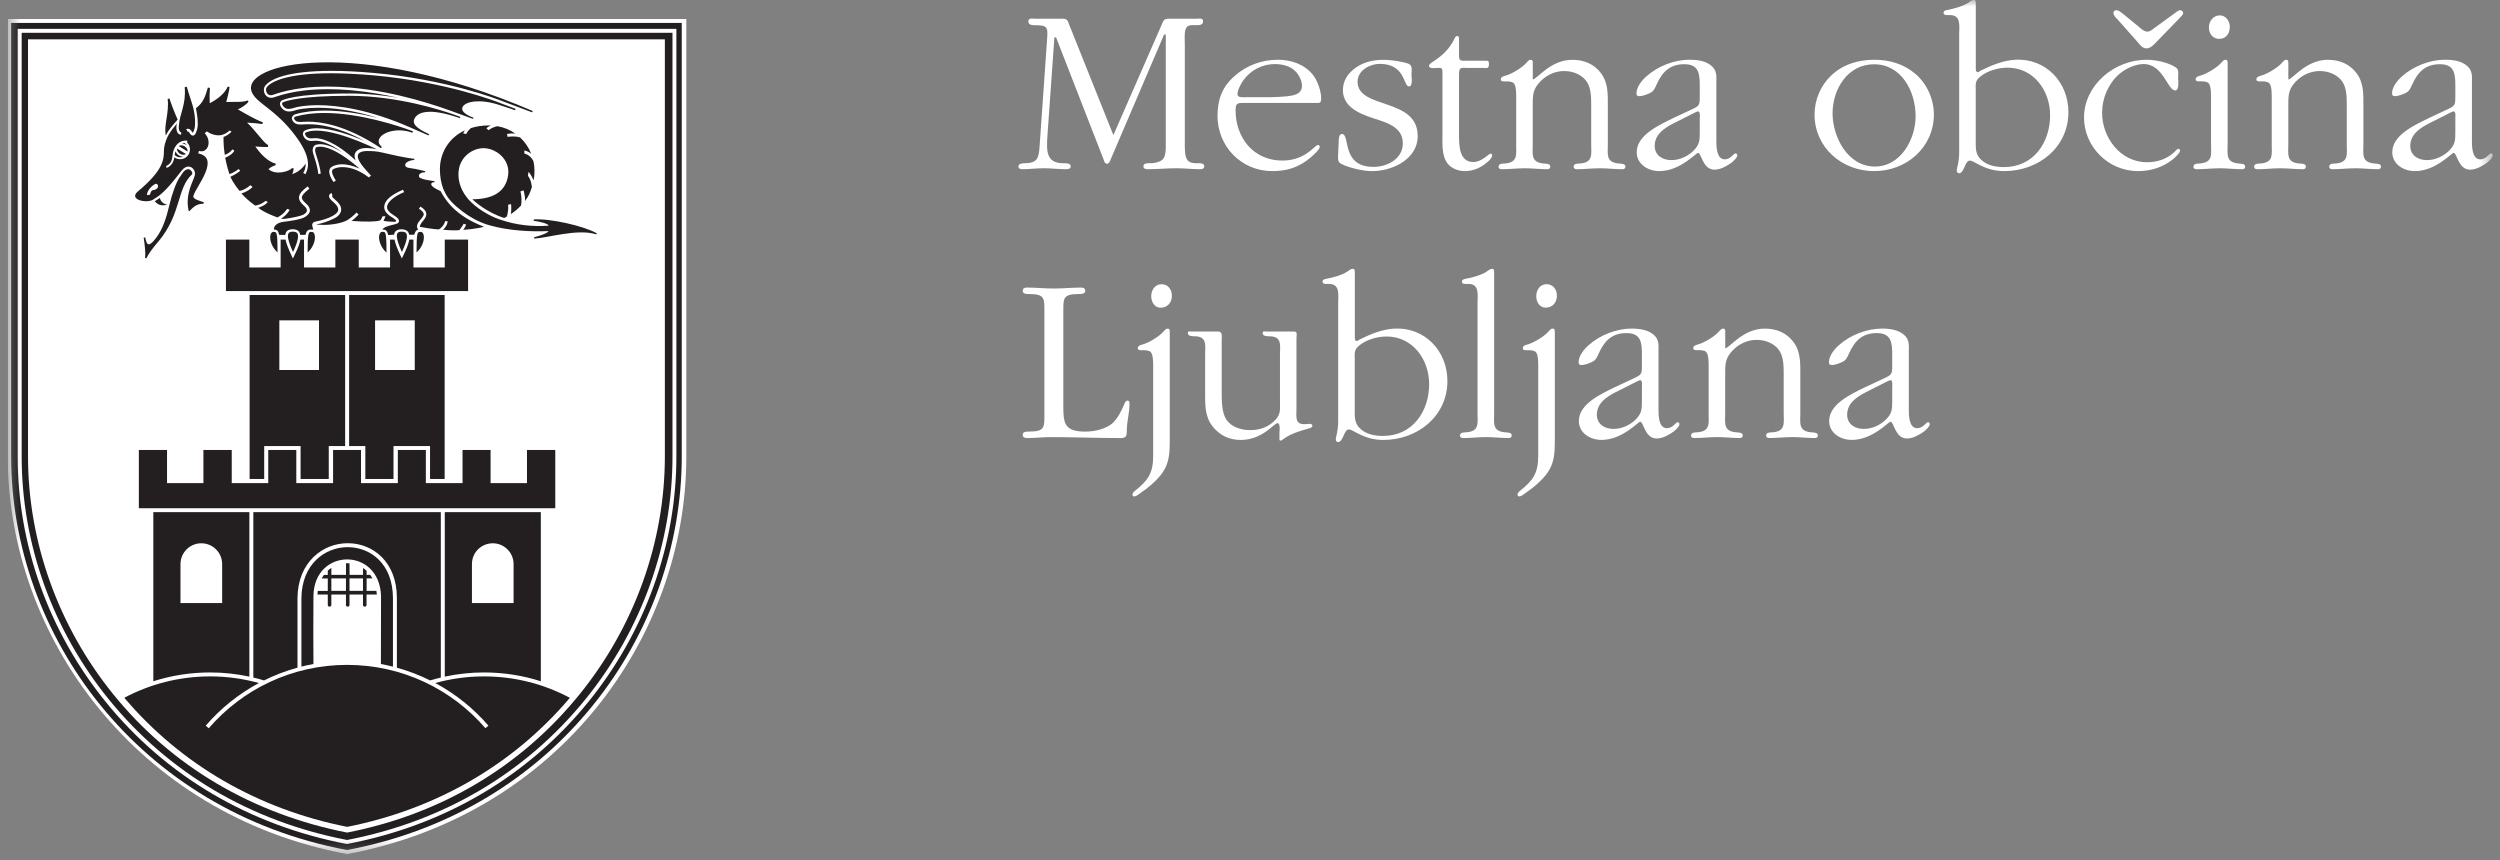
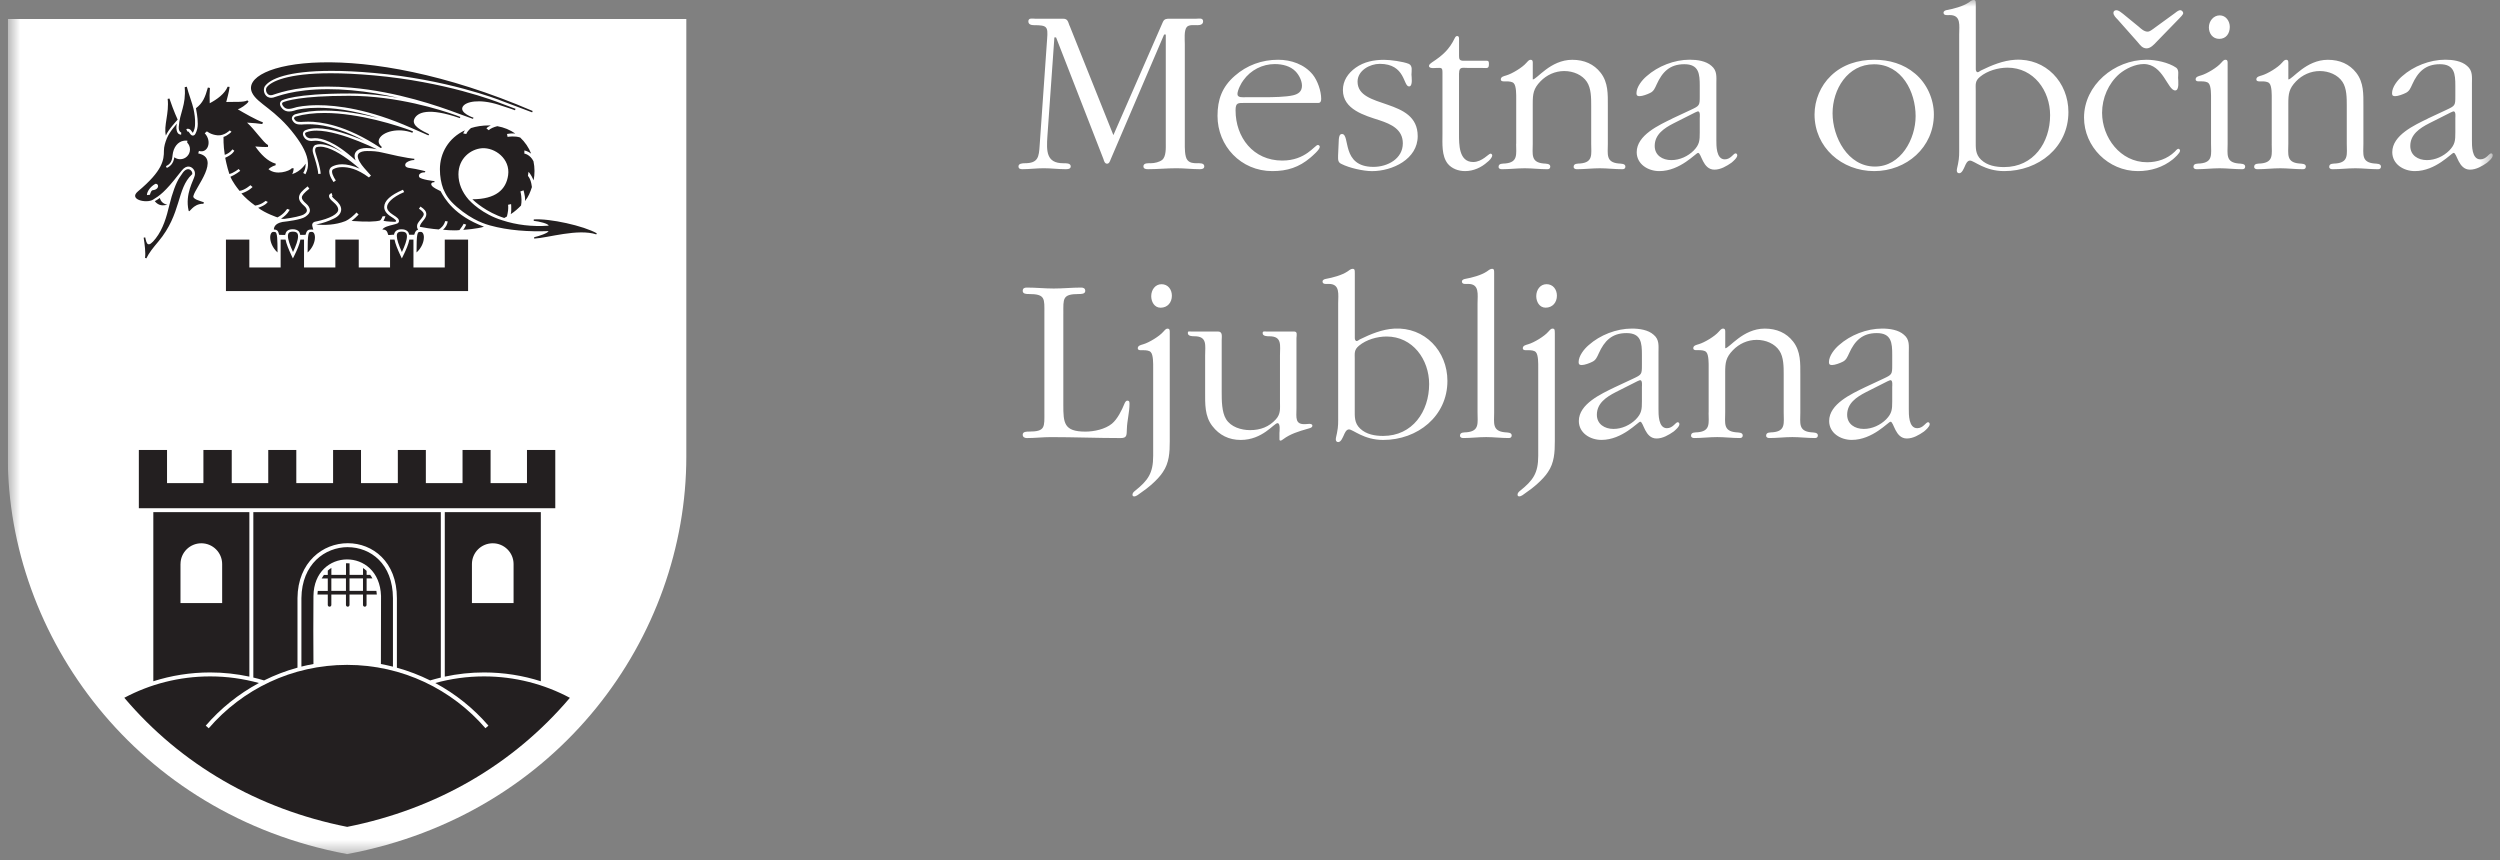
<svg xmlns="http://www.w3.org/2000/svg" width="186" height="64" viewBox="0 0 186 64" fill="none">
  <rect x="0" y="0" width="186" height="64" fill="#808080" stroke="none" />
  <g clip-path="url(#clip0_9_697)">
    <mask id="mask0_9_697" style="mask-type:luminance" maskUnits="userSpaceOnUse" x="0" y="0" width="186" height="64">
      <path d="M185.468 0H0.579V63.544H185.468V0Z" fill="white" />
    </mask>
    <g mask="url(#mask0_9_697)">
      <path d="M140.459 28.356C140.513 28.339 140.601 28.285 140.656 28.285C140.835 28.285 140.781 28.714 140.781 28.785V29.857C140.781 30.447 140.763 30.751 140.332 31.197C139.902 31.625 139.293 31.912 138.664 31.912C138.002 31.912 137.428 31.554 137.428 30.859C137.428 30.002 138.127 29.537 138.824 29.179L140.454 28.356H140.459ZM138.738 28.822C137.754 29.304 136.089 30.053 136.089 31.321C136.089 32.213 136.929 32.729 137.771 32.729C139.33 32.729 140.494 31.375 140.656 31.375C140.906 31.375 140.994 32.624 141.87 32.624C142.337 32.624 142.784 32.357 143.142 32.107C143.267 32 143.571 31.75 143.571 31.554C143.571 31.483 143.518 31.412 143.446 31.412C143.284 31.412 143.089 31.858 142.642 31.858C141.996 31.858 142.015 30.822 142.015 30.428V26.211C142.015 25.729 142.087 25.264 141.657 24.909C141.247 24.537 140.584 24.446 140.029 24.446C138.883 24.446 137.665 24.926 136.823 25.675C136.485 25.962 136.073 26.478 136.073 26.944C136.073 27.122 136.161 27.159 136.305 27.159C136.518 27.159 136.895 27.017 137.073 26.926C137.358 26.802 137.449 26.552 137.575 26.282C137.987 25.372 138.541 24.782 139.634 24.782C140.726 24.782 140.781 25.514 140.781 26.39V27.176C140.781 27.854 140.763 27.874 140.117 28.177L138.738 28.822ZM127.119 30.697C127.119 31.466 127.281 32.073 126.314 32.161C126.118 32.178 125.813 32.144 125.813 32.411C125.813 32.553 125.938 32.59 126.064 32.59C126.618 32.59 127.192 32.519 127.762 32.519C128.297 32.519 128.872 32.59 129.444 32.59C129.569 32.59 129.66 32.536 129.66 32.394C129.66 32.164 129.338 32.181 129.159 32.164C128.192 32.076 128.354 31.466 128.354 30.699V27.698C128.354 26.983 128.407 26.591 128.928 26.055C129.395 25.572 130.02 25.286 130.701 25.286C131.381 25.286 132.043 25.572 132.385 26.089C132.707 26.571 132.707 27.286 132.707 27.857V30.697C132.707 31.466 132.869 32.073 131.902 32.161C131.705 32.178 131.4 32.144 131.4 32.411C131.4 32.553 131.525 32.59 131.65 32.59C132.205 32.59 132.78 32.519 133.353 32.519C133.888 32.519 134.462 32.59 135.034 32.59C135.159 32.59 135.249 32.536 135.249 32.394C135.249 32.164 134.928 32.181 134.749 32.164C133.782 32.076 133.944 31.466 133.944 30.699V27.876C133.944 27.019 133.98 26.143 133.408 25.411C132.908 24.769 132.191 24.448 131.297 24.448C129.667 24.448 128.663 25.91 128.358 25.91V24.733C128.358 24.608 128.376 24.448 128.196 24.448C128.054 24.448 127.964 24.59 127.875 24.679C127.591 25.017 126.819 25.482 126.39 25.607C126.228 25.66 125.978 25.695 125.978 25.91C125.978 26.018 126.085 26.052 126.193 26.052H126.427C126.569 26.052 126.839 26.069 126.945 26.194C127.141 26.39 127.124 27.088 127.124 27.338V30.697H127.119ZM121.836 28.356C121.891 28.339 121.979 28.285 122.032 28.285C122.211 28.285 122.158 28.714 122.158 28.785V29.857C122.158 30.447 122.141 30.751 121.711 31.197C121.281 31.625 120.672 31.912 120.044 31.912C119.381 31.912 118.807 31.554 118.807 30.859C118.807 30.002 119.507 29.537 120.204 29.179L121.834 28.356H121.836ZM120.116 28.822C119.13 29.304 117.466 30.053 117.466 31.321C117.466 32.213 118.306 32.729 119.148 32.729C120.707 32.729 121.871 31.375 122.032 31.375C122.283 31.375 122.371 32.624 123.248 32.624C123.711 32.624 124.161 32.357 124.519 32.107C124.644 32 124.949 31.75 124.949 31.554C124.949 31.483 124.894 31.412 124.824 31.412C124.662 31.412 124.465 31.858 124.019 31.858C123.375 31.858 123.392 30.822 123.392 30.428V26.211C123.392 25.729 123.463 25.264 123.034 24.909C122.624 24.537 121.961 24.446 121.407 24.446C120.26 24.446 119.042 24.926 118.2 25.675C117.861 25.962 117.449 26.478 117.449 26.944C117.449 27.122 117.538 27.159 117.683 27.159C117.896 27.159 118.271 27.017 118.45 26.926C118.735 26.802 118.827 26.552 118.952 26.282C119.364 25.372 119.919 24.782 121.011 24.782C122.104 24.782 122.158 25.514 122.158 26.39V27.176C122.158 27.854 122.141 27.874 121.495 28.177L120.116 28.822ZM114.994 22.891C115.512 22.891 115.834 22.499 115.834 22C115.834 21.537 115.547 21.143 115.066 21.143C114.584 21.143 114.297 21.571 114.297 22.034C114.297 22.443 114.53 22.891 114.994 22.891ZM115.674 24.733C115.674 24.608 115.691 24.448 115.515 24.448C115.373 24.448 115.281 24.59 115.193 24.681C114.906 25.019 114.137 25.484 113.708 25.609C113.546 25.663 113.295 25.697 113.295 25.913C113.295 26.02 113.403 26.055 113.512 26.055H113.745C113.887 26.055 114.157 26.072 114.265 26.197C114.461 26.393 114.444 27.09 114.444 27.34V33.914C114.444 35.2 114.069 35.736 113.084 36.522C112.996 36.593 112.905 36.681 112.905 36.806C112.905 36.894 112.959 36.931 113.03 36.931C113.192 36.931 113.371 36.772 113.497 36.681C114.034 36.326 114.803 35.682 115.162 35.129C115.642 34.434 115.679 33.648 115.679 32.825V24.735L115.674 24.733ZM111.163 20.286C111.163 20.144 111.179 20 111.003 20C110.878 20 110.716 20.124 110.626 20.195C110.197 20.482 109.517 20.658 109.016 20.749C108.908 20.766 108.766 20.82 108.766 20.945C108.766 21.177 109.071 21.123 109.233 21.123C110.091 21.123 109.929 21.909 109.929 22.57V30.697C109.929 31.466 110.089 32.073 109.125 32.161C108.928 32.178 108.624 32.144 108.624 32.411C108.624 32.553 108.749 32.59 108.874 32.59C109.429 32.59 110.001 32.519 110.573 32.519C111.108 32.519 111.682 32.59 112.255 32.59C112.38 32.59 112.471 32.536 112.471 32.394C112.471 32.164 112.149 32.181 111.97 32.164C111.003 32.076 111.165 31.466 111.165 30.699V20.288L111.163 20.286ZM100.795 26.75C100.795 26.285 100.724 26.035 101.117 25.714C101.654 25.269 102.459 25.036 103.159 25.036C105.111 25.036 106.328 26.75 106.328 28.574C106.328 30.611 105.094 32.433 102.906 32.433C102.297 32.433 101.652 32.325 101.188 31.88C100.758 31.468 100.793 31.003 100.793 30.45V26.753L100.795 26.75ZM100.795 20.286C100.795 20.144 100.812 20 100.633 20C100.508 20 100.348 20.124 100.257 20.195C99.828 20.482 99.148 20.658 98.647 20.749C98.539 20.766 98.397 20.82 98.397 20.945C98.397 21.177 98.701 21.123 98.863 21.123C99.722 21.123 99.56 21.909 99.56 22.57V30.893C99.56 31.429 99.577 31.696 99.472 32.215C99.455 32.323 99.383 32.57 99.383 32.678C99.383 32.803 99.438 32.891 99.563 32.891C99.776 32.891 99.901 32.536 99.973 32.394C100.044 32.232 100.152 31.948 100.365 31.948C100.67 31.948 101.458 32.732 102.909 32.732C105.469 32.732 107.688 30.966 107.688 28.339C107.688 26.123 106.007 24.324 103.734 24.448C102.82 24.502 101.978 24.857 101.173 25.249C101.102 25.286 101.011 25.374 100.94 25.374C100.832 25.374 100.798 25.232 100.798 25.159V20.286H100.795ZM96.462 25.107C96.462 24.911 96.553 24.664 96.266 24.664H94.191C94.049 24.664 93.941 24.627 93.941 24.789C93.941 25.019 94.282 25.019 94.442 25.019C95.409 25.019 95.23 25.7 95.23 26.451V29.872C95.23 30.374 95.301 30.785 94.925 31.197C94.424 31.752 93.779 32.002 93.008 32.002C92.345 32.002 91.574 31.769 91.216 31.179C90.894 30.66 90.894 29.764 90.894 29.174V25.305C90.894 25.036 90.985 24.664 90.61 24.664H88.606C88.464 24.664 88.373 24.627 88.373 24.769C88.373 25.017 88.695 25.017 88.857 25.017C89.841 25.017 89.662 25.697 89.662 26.449V29.172C89.662 30.048 89.625 30.962 90.197 31.696C90.715 32.374 91.432 32.732 92.308 32.732C93.939 32.732 94.781 31.483 95.048 31.483C95.281 31.483 95.191 32.127 95.191 32.215V32.641C95.191 32.729 95.191 32.783 95.279 32.783C95.333 32.783 95.441 32.695 95.475 32.675C95.993 32.284 96.636 32.088 97.265 31.909C97.373 31.872 97.641 31.838 97.641 31.677C97.641 31.552 97.515 31.535 97.407 31.535L97.174 31.552C96.315 31.623 96.457 31.067 96.457 30.369V25.105L96.462 25.107ZM86.348 22.894C86.866 22.894 87.188 22.502 87.188 22.002C87.188 21.54 86.9 21.145 86.419 21.145C85.938 21.145 85.651 21.574 85.651 22.037C85.651 22.446 85.884 22.894 86.348 22.894ZM87.028 24.735C87.028 24.61 87.045 24.451 86.868 24.451C86.726 24.451 86.635 24.593 86.547 24.684C86.26 25.021 85.491 25.487 85.061 25.612C84.9 25.665 84.649 25.7 84.649 25.915C84.649 26.023 84.757 26.057 84.865 26.057H85.098C85.241 26.057 85.511 26.074 85.616 26.199C85.813 26.395 85.796 27.093 85.796 27.343V33.917C85.796 35.202 85.42 35.739 84.436 36.525C84.347 36.596 84.256 36.684 84.256 36.809C84.256 36.897 84.31 36.933 84.382 36.933C84.543 36.933 84.723 36.774 84.848 36.684C85.386 36.329 86.154 35.685 86.512 35.131C86.993 34.436 87.03 33.65 87.03 32.827V24.737L87.028 24.735ZM79.113 23.339C79.113 22.213 79.025 21.875 80.277 21.875C80.439 21.875 80.743 21.875 80.743 21.645C80.743 21.449 80.601 21.395 80.439 21.395C79.759 21.395 79.079 21.466 78.399 21.466C77.719 21.466 77.076 21.395 76.396 21.395C76.216 21.395 76.091 21.449 76.091 21.645C76.091 21.875 76.379 21.875 76.538 21.875C77.793 21.875 77.702 22.215 77.702 23.339V30.646C77.702 31.77 77.793 32.11 76.555 32.11C76.376 32.11 76.089 32.11 76.089 32.342C76.089 32.519 76.231 32.592 76.393 32.592C77.002 32.592 77.574 32.521 78.183 32.521C79.901 32.521 81.654 32.592 83.373 32.592C83.856 32.592 83.819 32.379 83.839 31.916C83.856 31.292 84.035 30.665 84.035 30.058C84.035 29.933 84.035 29.808 83.873 29.808C83.765 29.808 83.694 29.95 83.657 30.041C83.461 30.523 83.137 31.184 82.727 31.522C82.226 31.934 81.401 32.112 80.758 32.112C79.148 32.112 79.111 31.468 79.111 30.112V23.342L79.113 23.339Z" fill="white" />
      <path d="M182.355 8.357C182.41 8.34 182.498 8.286 182.551 8.286C182.731 8.286 182.677 8.714 182.677 8.785V9.858C182.677 10.448 182.66 10.751 182.227 11.197C181.797 11.626 181.189 11.912 180.561 11.912C179.897 11.912 179.325 11.555 179.325 10.859C179.325 10.002 180.026 9.537 180.723 9.179L182.353 8.357H182.355ZM180.635 8.822C179.649 9.304 177.985 10.054 177.985 11.322C177.985 12.213 178.825 12.73 179.667 12.73C181.226 12.73 182.389 11.373 182.551 11.373C182.802 11.373 182.893 12.622 183.767 12.622C184.234 12.622 184.68 12.355 185.038 12.105C185.163 11.998 185.468 11.748 185.468 11.552C185.468 11.481 185.414 11.41 185.343 11.41C185.181 11.41 184.984 11.856 184.538 11.856C183.892 11.856 183.912 10.82 183.912 10.426V6.209C183.912 5.727 183.982 5.262 183.553 4.904C183.143 4.532 182.48 4.442 181.926 4.442C180.779 4.442 179.561 4.922 178.72 5.671C178.38 5.957 177.968 6.474 177.968 6.939C177.968 7.118 178.056 7.155 178.202 7.155C178.415 7.155 178.79 7.013 178.97 6.922C179.257 6.797 179.346 6.547 179.471 6.278C179.883 5.367 180.438 4.777 181.53 4.777C182.623 4.777 182.677 5.509 182.677 6.386V7.172C182.677 7.85 182.66 7.87 182.014 8.173L180.635 8.817V8.822ZM169.015 10.697C169.015 11.466 169.175 12.074 168.21 12.162C168.013 12.179 167.709 12.145 167.709 12.412C167.709 12.553 167.834 12.59 167.96 12.59C168.515 12.59 169.087 12.519 169.659 12.519C170.194 12.519 170.768 12.59 171.34 12.59C171.465 12.59 171.556 12.536 171.556 12.394C171.556 12.164 171.235 12.181 171.055 12.164C170.089 12.076 170.251 11.466 170.251 10.7V7.698C170.251 6.983 170.304 6.591 170.822 6.055C171.288 5.573 171.915 5.286 172.594 5.286C173.274 5.286 173.937 5.573 174.279 6.089C174.6 6.572 174.6 7.287 174.6 7.857V10.697C174.6 11.466 174.76 12.074 173.795 12.162C173.598 12.179 173.294 12.145 173.294 12.412C173.294 12.553 173.42 12.59 173.545 12.59C174.1 12.59 174.674 12.519 175.246 12.519C175.781 12.519 176.355 12.59 176.927 12.59C177.052 12.59 177.144 12.536 177.144 12.394C177.144 12.164 176.822 12.181 176.642 12.164C175.675 12.076 175.837 11.466 175.837 10.7V7.877C175.837 7.02 175.874 6.143 175.302 5.411C174.801 4.77 174.084 4.449 173.191 4.449C171.561 4.449 170.557 5.911 170.253 5.911V4.733C170.253 4.608 170.27 4.449 170.091 4.449C169.948 4.449 169.857 4.591 169.769 4.682C169.482 5.019 168.714 5.485 168.284 5.61C168.122 5.663 167.871 5.698 167.871 5.913C167.871 6.021 167.98 6.055 168.087 6.055H168.32C168.463 6.055 168.733 6.072 168.839 6.197C169.035 6.393 169.017 7.091 169.017 7.341V10.7L169.015 10.697ZM165.112 2.892C165.629 2.892 165.897 2.483 165.897 2C165.897 1.572 165.61 1.143 165.147 1.143C164.682 1.143 164.341 1.572 164.341 2.035C164.341 2.497 164.629 2.892 165.11 2.892M165.736 4.733C165.736 4.608 165.752 4.446 165.574 4.446C165.431 4.446 165.34 4.588 165.252 4.679C164.967 5.017 164.196 5.482 163.766 5.607C163.604 5.661 163.354 5.695 163.354 5.911C163.354 6.018 163.462 6.053 163.571 6.053H163.803C163.946 6.053 164.216 6.07 164.321 6.195C164.518 6.391 164.501 7.088 164.501 7.338V10.697C164.501 11.466 164.663 12.074 163.696 12.162C163.499 12.179 163.194 12.145 163.194 12.412C163.194 12.553 163.319 12.59 163.446 12.59C164 12.59 164.572 12.519 165.144 12.519C165.679 12.519 166.254 12.59 166.826 12.59C166.951 12.59 167.041 12.536 167.041 12.394C167.041 12.164 166.72 12.181 166.541 12.164C165.574 12.076 165.736 11.466 165.736 10.7V4.735V4.733ZM162.048 5.82C162.048 5.588 162.136 5.196 161.906 5.034C161.333 4.642 160.384 4.446 159.704 4.446C157.305 4.446 155.052 6.337 155.052 8.749C155.052 10.911 156.858 12.73 159.06 12.73C160.027 12.73 160.923 12.446 161.658 11.856C161.783 11.748 162.196 11.39 162.196 11.212C162.196 11.141 162.142 11.07 162.07 11.07C161.982 11.07 161.854 11.231 161.802 11.285C161.248 11.821 160.513 12.071 159.743 12.071C157.737 12.071 156.395 10.213 156.395 8.391C156.395 7.301 156.861 6.212 157.684 5.497C158.15 5.105 158.865 4.765 159.492 4.765C160.943 4.765 161.265 6.729 161.837 6.729C162.159 6.729 162.053 5.96 162.053 5.818M160.263 2.106C160.121 2.194 159.959 2.355 159.78 2.355C159.529 2.355 159.296 2.142 159.137 1.998L157.955 1.031C157.813 0.923 157.635 0.761 157.455 0.761C157.33 0.761 157.239 0.833 157.239 0.957C157.239 1.136 157.418 1.315 157.543 1.44L159.029 3.117C159.225 3.35 159.387 3.599 159.709 3.599C159.996 3.599 160.263 3.313 160.443 3.117L162.144 1.366C162.216 1.278 162.431 1.097 162.431 0.972C162.431 0.884 162.323 0.757 162.218 0.757C162.075 0.757 161.878 0.918 161.771 1.006L160.269 2.098L160.263 2.106ZM146.995 6.748C146.995 6.283 146.923 6.033 147.317 5.712C147.854 5.267 148.659 5.034 149.359 5.034C151.31 5.034 152.528 6.748 152.528 8.572C152.528 10.609 151.293 12.431 149.106 12.431C148.497 12.431 147.852 12.323 147.387 11.878C146.958 11.466 146.995 11.001 146.995 10.448V6.751V6.748ZM146.995 0.284C146.995 0.142 147.012 -0.002 146.835 -0.002C146.71 -0.002 146.548 0.122 146.46 0.193C146.03 0.477 145.35 0.656 144.849 0.747C144.741 0.764 144.599 0.818 144.599 0.943C144.599 1.175 144.903 1.121 145.065 1.121C145.925 1.121 145.763 1.907 145.763 2.568V10.891C145.763 11.427 145.78 11.694 145.674 12.213C145.657 12.321 145.585 12.568 145.585 12.676C145.585 12.801 145.64 12.889 145.765 12.889C145.978 12.889 146.104 12.534 146.175 12.392C146.245 12.23 146.354 11.946 146.567 11.946C146.872 11.946 147.66 12.73 149.111 12.73C151.671 12.73 153.89 10.964 153.89 8.337C153.89 6.121 152.209 4.319 149.936 4.446C149.022 4.5 148.18 4.855 147.375 5.247C147.304 5.284 147.213 5.372 147.142 5.372C147.034 5.372 146.999 5.23 146.999 5.157V0.286L146.995 0.284ZM139.495 12.392C137.472 12.392 136.343 10.196 136.343 8.425C136.343 6.655 137.452 4.782 139.424 4.782C141.5 4.782 142.522 6.836 142.522 8.641C142.522 10.338 141.43 12.392 139.495 12.392ZM139.44 12.73C141.842 12.73 143.88 10.964 143.88 8.516C143.88 7.372 143.361 6.212 142.485 5.48C141.625 4.748 140.551 4.446 139.44 4.446C138.241 4.446 137.077 4.802 136.218 5.641C135.449 6.373 135.002 7.446 135.002 8.516C135.002 10.962 137.023 12.73 139.44 12.73ZM126.14 8.357C126.195 8.34 126.283 8.286 126.336 8.286C126.516 8.286 126.462 8.714 126.462 8.785V9.858C126.462 10.448 126.445 10.751 126.015 11.197C125.586 11.626 124.977 11.912 124.348 11.912C123.686 11.912 123.11 11.555 123.11 10.859C123.11 10.002 123.811 9.537 124.508 9.179L126.138 8.357H126.14ZM124.42 8.822C123.435 9.304 121.771 10.054 121.771 11.322C121.771 12.213 122.61 12.73 123.452 12.73C125.012 12.73 126.174 11.373 126.336 11.373C126.587 11.373 126.676 12.622 127.552 12.622C128.019 12.622 128.465 12.355 128.823 12.105C128.949 11.998 129.253 11.748 129.253 11.552C129.253 11.481 129.199 11.41 129.128 11.41C128.966 11.41 128.769 11.856 128.323 11.856C127.679 11.856 127.697 10.82 127.697 10.426V6.209C127.697 5.727 127.767 5.262 127.338 4.904C126.928 4.532 126.266 4.442 125.711 4.442C124.565 4.442 123.346 4.922 122.505 5.671C122.165 5.957 121.753 6.474 121.753 6.939C121.753 7.118 121.841 7.155 121.987 7.155C122.2 7.155 122.575 7.013 122.755 6.922C123.042 6.797 123.131 6.547 123.256 6.278C123.668 5.367 124.223 4.777 125.315 4.777C126.408 4.777 126.462 5.509 126.462 6.386V7.172C126.462 7.85 126.445 7.87 125.799 8.173L124.42 8.817V8.822ZM112.8 10.697C112.8 11.466 112.96 12.074 111.995 12.162C111.798 12.179 111.494 12.145 111.494 12.412C111.494 12.553 111.619 12.59 111.745 12.59C112.3 12.59 112.872 12.519 113.444 12.519C113.979 12.519 114.553 12.59 115.125 12.59C115.25 12.59 115.341 12.536 115.341 12.394C115.341 12.164 115.02 12.181 114.84 12.164C113.874 12.076 114.036 11.466 114.036 10.7V7.698C114.036 6.983 114.089 6.591 114.607 6.055C115.073 5.573 115.7 5.286 116.379 5.286C117.059 5.286 117.723 5.573 118.064 6.089C118.385 6.572 118.385 7.287 118.385 7.857V10.697C118.385 11.466 118.547 12.074 117.58 12.162C117.383 12.179 117.079 12.145 117.079 12.412C117.079 12.553 117.205 12.59 117.33 12.59C117.885 12.59 118.459 12.519 119.031 12.519C119.566 12.519 120.14 12.59 120.712 12.59C120.837 12.59 120.929 12.536 120.929 12.394C120.929 12.164 120.607 12.181 120.427 12.164C119.461 12.076 119.623 11.466 119.623 10.7V7.877C119.623 7.02 119.66 6.143 119.087 5.411C118.586 4.77 117.873 4.449 116.976 4.449C115.346 4.449 114.342 5.911 114.038 5.911V4.733C114.038 4.608 114.055 4.449 113.878 4.449C113.735 4.449 113.645 4.591 113.556 4.682C113.269 5.019 112.501 5.485 112.071 5.61C111.909 5.663 111.659 5.698 111.659 5.913C111.659 6.021 111.767 6.055 111.875 6.055H112.108C112.251 6.055 112.521 6.072 112.626 6.197C112.822 6.393 112.806 7.091 112.806 7.341V10.7L112.8 10.697ZM108.556 5.445C108.556 4.946 108.806 5.054 109.219 5.054H110.22C110.633 5.054 110.775 5.142 110.775 4.77C110.775 4.628 110.775 4.52 110.613 4.52H108.841C108.59 4.503 108.553 4.395 108.553 4.162V2.894C108.553 2.786 108.536 2.679 108.411 2.679C108.323 2.679 108.269 2.767 108.232 2.84C107.822 3.697 107.301 4.143 106.533 4.645C106.445 4.716 106.317 4.787 106.317 4.912C106.317 5.125 106.783 5.054 106.872 5.054C107.213 5.054 107.319 5 107.319 5.374V9.965C107.319 10.68 107.247 11.591 107.711 12.179C108.016 12.553 108.516 12.73 108.998 12.73C109.623 12.73 110.215 12.463 110.662 12.054C110.787 11.966 111.021 11.733 111.021 11.555C111.021 11.501 110.966 11.43 110.896 11.43C110.753 11.43 110.269 12.054 109.607 12.054C108.531 12.054 108.551 10.732 108.551 9.963V5.443L108.556 5.445ZM99.554 11.555C99.554 11.841 99.517 12.074 99.804 12.198C100.393 12.502 101.449 12.732 102.077 12.732C103.599 12.732 105.477 11.841 105.477 10.127C105.477 7.216 101.002 8.163 101.002 6.072C101.002 5.25 101.915 4.75 102.649 4.75C104.584 4.75 104.387 6.43 104.834 6.43C105.139 6.43 105.013 5.661 105.013 5.556C105.013 5.289 105.121 4.895 104.817 4.753C104.387 4.576 103.44 4.451 102.973 4.451C102.22 4.451 101.486 4.593 100.86 5.039C100.288 5.45 99.912 6.004 99.912 6.702C99.912 8.149 101.54 8.594 102.649 8.952C103.509 9.238 104.37 9.63 104.37 10.666C104.37 11.809 103.241 12.416 102.185 12.416C99.752 12.416 100.484 9.97 99.841 9.97C99.644 9.97 99.625 10.22 99.608 10.364L99.554 11.562V11.555ZM92.675 7.233C92.479 7.233 92.066 7.287 92.066 7C92.066 6.714 92.353 6.16 92.513 5.965C93.05 5.213 93.927 4.767 94.84 4.767C95.412 4.767 96.004 4.909 96.399 5.321C96.65 5.59 96.866 5.999 96.866 6.376C96.866 6.804 96.598 7 96.203 7.091C95.685 7.216 94.681 7.233 94.126 7.233H92.675ZM98.081 7.659C98.26 7.659 98.297 7.5 98.297 7.358C98.297 6.77 98.029 6.001 97.671 5.553C97.045 4.784 96.06 4.446 95.093 4.446C93.876 4.446 92.766 4.855 91.87 5.641C90.922 6.464 90.583 7.409 90.583 8.624C90.583 10.857 92.319 12.73 94.663 12.73C95.773 12.73 96.652 12.446 97.492 11.731C97.617 11.623 98.191 11.141 98.191 10.928C98.191 10.857 98.137 10.786 98.049 10.786C97.816 10.786 97.153 11.946 95.4 11.946C93.235 11.946 91.926 10.213 91.926 8.212C91.926 7.622 92.105 7.659 92.66 7.659H98.086H98.081ZM79.571 1.91C79.463 1.626 79.445 1.393 79.104 1.393H77.027C76.831 1.393 76.509 1.305 76.509 1.589C76.509 1.839 76.76 1.873 76.939 1.873C77.906 1.873 77.977 1.981 77.906 2.892L77.351 10.805C77.297 11.682 77.243 12.145 76.242 12.145C76.08 12.145 75.775 12.162 75.775 12.375C75.775 12.553 75.901 12.588 76.063 12.588C76.581 12.588 77.118 12.517 77.656 12.517C78.194 12.517 78.731 12.588 79.266 12.588C79.428 12.588 79.662 12.588 79.662 12.375C79.662 12.125 79.286 12.145 79.107 12.145C77.835 12.145 77.855 11.234 77.926 10.144L78.446 2.784H78.572L82.099 11.841C82.136 11.966 82.188 12.179 82.367 12.179C82.529 12.179 82.583 11.983 82.634 11.858L86.609 2.571H86.734V10.663C86.734 10.984 86.771 11.645 86.466 11.895C86.27 12.056 85.895 12.145 85.624 12.145C85.445 12.145 85.07 12.108 85.07 12.375C85.07 12.571 85.266 12.588 85.411 12.588C86.108 12.588 86.825 12.517 87.539 12.517C88.111 12.517 88.683 12.588 89.258 12.588C89.4 12.588 89.599 12.571 89.599 12.375C89.599 12.108 89.223 12.145 89.044 12.145C88.794 12.145 88.526 12.127 88.347 11.912C88.131 11.662 88.15 10.947 88.15 10.661V3.283C88.15 2.963 88.079 2.265 88.293 2.015C88.455 1.819 88.848 1.873 89.081 1.873C89.26 1.873 89.511 1.839 89.511 1.589C89.511 1.305 89.189 1.393 88.993 1.393H87.007C86.81 1.393 86.631 1.393 86.523 1.623L82.836 10.054L79.578 1.91H79.571Z" fill="white" />
      <path d="M25.794 63.538C10.165 60.605 0.579 47.352 0.579 33.973V1.413H51.062V33.973C51.062 47.373 41.586 60.586 25.847 63.541L25.82 63.546L25.794 63.541V63.538Z" fill="white" />
-       <path d="M0.829 33.972C0.829 47.229 10.238 60.309 25.817 63.244C41.396 60.306 50.72 47.229 50.722 33.972V1.706H0.826V33.972H0.829Z" fill="#231F20" />
      <path d="M1.612 33.973C1.612 40.464 3.913 46.876 8.089 52.025C12.524 57.495 18.65 61.112 25.823 62.495C32.996 61.112 39.121 57.495 43.557 52.025C47.733 46.876 50.033 40.464 50.033 33.973V2.441H1.612V33.97V33.973ZM25.793 62.791C18.547 61.401 12.343 57.743 7.858 52.212C3.64 47.008 1.315 40.532 1.315 33.973V2.147H50.323V33.97C50.323 40.53 48 47.006 43.783 52.209C39.298 57.74 33.094 61.398 25.847 62.789L25.82 62.794L25.793 62.789V62.791Z" fill="white" />
      <path d="M2.084 2.928V33.944C2.084 40.322 4.343 46.614 8.442 51.673C12.768 57.008 18.799 60.556 25.781 61.935L25.823 61.945L25.867 61.935C32.849 60.559 38.78 57.011 43.108 51.673C47.208 46.614 49.466 40.322 49.466 33.944V2.928H2.084Z" fill="white" />
      <path d="M41.313 37.812H10.33V33.478H12.427V35.944H15.134V33.478H17.241V35.944H19.958V33.478H22.045V35.944H24.782V33.478H26.859V35.944H29.599V33.478H31.683V35.944H34.413V33.478H36.499V35.944H39.207V33.478H41.313V37.812Z" fill="#231F20" />
-       <path d="M30.858 27.528H27.905V23.834H30.858V27.528ZM33.082 35.636V21.948H25.975V33.187H27.181V35.636H29.277V33.187H31.995V35.636H33.082ZM20.783 23.834H23.734V27.528H20.783V23.834ZM18.571 35.636H19.656V33.187H22.364V35.636H24.46V33.187H25.678V21.948H18.571V35.636Z" fill="#231F20" />
      <path d="M27.006 43.961H26.004V43.035H27.006V43.961ZM25.739 43.961H24.652V43.035H25.739V43.961ZM28.008 43.961H27.276V43.035H27.71C27.659 42.94 27.6 42.851 27.539 42.768H27.276V42.472C27.192 42.394 27.102 42.322 27.008 42.261V42.77H26.007V41.914C25.945 41.909 25.881 41.904 25.82 41.904C25.793 41.904 25.766 41.906 25.742 41.909V42.77H24.654V42.247C24.561 42.308 24.473 42.376 24.387 42.455V42.773H24.099C24.038 42.856 23.982 42.944 23.93 43.04H24.387V43.965H23.643C23.631 44.051 23.623 44.139 23.618 44.232H24.387V45.006C24.387 45.08 24.445 45.138 24.519 45.138C24.593 45.138 24.652 45.08 24.652 45.006V44.232H25.739V45.006C25.739 45.08 25.798 45.138 25.872 45.138C25.945 45.138 26.004 45.08 26.004 45.006V44.232H27.006V45.006C27.006 45.08 27.065 45.138 27.138 45.138C27.212 45.138 27.271 45.08 27.271 45.006V44.232H28.035C28.027 44.142 28.017 44.051 28.005 43.965" fill="#231F20" />
      <path d="M12.458 15.24C12.107 15.152 11.97 14.98 11.884 14.726C11.884 14.726 11.781 14.823 11.513 14.97C11.83 15.345 12.132 15.293 12.456 15.237M12.341 10.088C12.476 9.691 13.219 8.9 13.219 8.9C13.219 8.9 12.927 8.283 12.606 7.329L12.473 7.358C12.601 8.411 12.161 9.366 12.341 10.088ZM32.797 14.231C32.552 14.118 32.257 13.961 32.152 13.847C32.046 13.731 32.066 13.631 32.171 13.577C32.233 13.553 32.311 13.562 32.311 13.562L32.333 13.477C32.333 13.477 31.285 13.362 31.192 13.171C31.101 12.985 31.285 12.877 31.403 12.843C31.496 12.816 31.614 12.823 31.614 12.823L31.646 12.74C31.646 12.74 31.305 12.647 30.912 12.571C30.539 12.495 30.212 12.514 30.153 12.328C30.112 12.12 30.328 12.02 30.514 11.956C30.671 11.905 30.819 11.907 30.819 11.907L30.828 11.812C30.828 11.812 30.347 11.802 28.437 11.349C28.052 11.258 27.75 11.236 27.303 11.236C27.026 11.236 26.79 11.298 26.68 11.432C26.636 11.484 26.616 11.54 26.616 11.616C26.611 11.846 26.844 12.211 27.092 12.495C27.337 12.781 27.6 13.061 27.6 13.061L27.448 13.203C26.547 12.534 25.906 12.434 25.452 12.434C25.168 12.434 24.959 12.5 24.807 12.581C24.728 12.625 24.708 12.676 24.703 12.767C24.703 12.889 24.77 13.061 24.843 13.193C24.915 13.327 24.986 13.423 24.988 13.423L24.819 13.548C24.819 13.538 24.502 13.139 24.495 12.767C24.492 12.627 24.556 12.473 24.708 12.395C24.887 12.299 25.133 12.223 25.452 12.223C25.796 12.223 26.228 12.311 26.758 12.549C26.577 12.392 26.37 12.218 26.147 12.047C25.41 11.474 24.487 10.911 23.829 10.913C23.721 10.913 23.623 10.928 23.532 10.957C23.532 10.957 23.53 10.957 23.527 10.96C23.52 10.965 23.508 10.977 23.496 10.992C23.471 11.023 23.444 11.077 23.444 11.173C23.444 11.227 23.454 11.295 23.481 11.381C23.608 11.8 23.827 12.429 23.859 12.928L23.677 12.941C23.648 12.48 23.437 11.854 23.307 11.435C23.275 11.334 23.262 11.249 23.262 11.173C23.262 10.903 23.434 10.796 23.451 10.791L23.459 10.786H23.464C23.579 10.744 23.702 10.727 23.829 10.727C24.335 10.732 24.927 11.001 25.489 11.354C24.441 10.58 23.778 10.467 23.456 10.47C23.383 10.47 23.324 10.475 23.282 10.482C23.243 10.487 23.206 10.49 23.169 10.49C22.855 10.49 22.698 10.308 22.688 10.296C22.582 10.166 22.536 10.059 22.536 9.958C22.546 9.728 22.759 9.674 22.757 9.674C22.995 9.581 23.27 9.542 23.569 9.542C24.647 9.542 26.066 10.041 27.109 10.48C25.108 9.388 23.685 9.243 22.956 9.243C22.681 9.243 22.509 9.263 22.425 9.265C22.119 9.273 21.912 9.216 21.767 8.972C21.733 8.915 21.713 8.859 21.713 8.805C21.728 8.582 21.939 8.516 21.954 8.504C22.637 8.306 23.385 8.227 24.149 8.227C25.521 8.227 26.942 8.482 28.128 8.776C26.189 8.168 24.689 8.019 23.672 8.019C22.732 8.019 22.214 8.146 22.133 8.161C22.037 8.173 21.78 8.296 21.51 8.296C21.34 8.296 21.154 8.244 21.009 8.088C20.881 7.95 20.83 7.83 20.83 7.725C20.832 7.554 20.96 7.48 20.967 7.475C20.994 7.461 21.868 6.959 25.96 6.956C25.987 6.956 26.014 6.956 26.041 6.956C27.306 6.956 28.531 7.091 29.635 7.28C28.558 7.032 27.365 6.822 26.127 6.714C25.496 6.658 24.922 6.636 24.401 6.636C21.807 6.636 20.574 7.204 20.321 7.26C20.28 7.27 20.228 7.277 20.172 7.277C20.02 7.28 19.823 7.211 19.708 6.991C19.651 6.885 19.632 6.783 19.632 6.697C19.632 6.555 19.681 6.459 19.688 6.445C20.064 5.872 21.387 5.277 24.652 5.272C25.558 5.272 26.611 5.318 27.836 5.429C33.217 5.908 37 7.375 37.349 7.515C37.361 7.52 39.18 8.205 39.59 8.359L39.632 8.257C26.562 2.64 17.685 4.684 18.76 6.907C19.153 7.723 20.493 8.132 21.944 10.059C22.482 10.771 22.882 11.486 22.911 12.123C22.924 12.358 22.909 12.608 22.725 12.965L22.56 12.87C22.776 12.517 22.735 12.179 22.735 12.179C22.735 12.179 22.406 12.747 21.728 12.96C21.807 12.887 21.863 12.563 21.839 12.512L21.713 12.519C21.529 12.737 20.53 13.075 19.973 12.585C20.118 12.443 20.393 12.311 20.493 12.304L20.52 12.181C19.892 12.005 19.389 11.457 18.993 10.898C19.126 10.918 19.786 10.95 19.939 10.93L19.943 10.796C19.582 10.6 18.959 9.642 18.38 9.123C18.642 9.128 19.391 9.204 19.516 9.229L19.561 9.099C19.079 8.94 18.112 8.381 17.692 8.132C17.849 8.095 18.343 7.791 18.493 7.554L18.402 7.468C18.164 7.627 17.358 7.566 16.833 7.588C16.882 7.365 17.049 6.832 17.081 6.464L16.936 6.452C16.727 6.976 16.136 7.404 15.603 7.681C15.588 7.169 15.588 6.993 15.618 6.543L15.466 6.513C15.264 7.233 15.098 7.657 14.579 8.053C14.614 8.244 14.714 8.717 14.714 9.219C14.714 9.469 14.663 9.716 14.54 9.951C14.508 10.01 14.457 10.083 14.351 10.088C14.265 10.086 14.204 10.032 14.152 9.963C14.081 9.853 14.012 9.767 13.98 9.78C13.971 9.78 13.961 9.78 13.941 9.789L13.86 9.606C13.899 9.589 13.941 9.579 13.98 9.579C14.187 9.591 14.25 9.772 14.314 9.843C14.327 9.863 14.339 9.873 14.346 9.88C14.351 9.875 14.356 9.865 14.361 9.855C14.467 9.66 14.513 9.447 14.513 9.219C14.53 8.807 14.469 8.462 14.4 8.11C14.329 7.757 13.99 6.846 13.899 6.452L13.742 6.486C13.855 7.843 13.367 8.372 13.3 9.434C13.276 9.821 13.485 9.86 13.485 9.86L13.477 10.022C13.477 10.022 13.303 10.02 13.217 9.88C13.101 9.694 13.099 9.39 13.165 9.199C13.165 9.199 12.62 9.784 12.412 10.296C12.289 10.602 12.196 10.913 12.196 11.207C12.196 11.9 12.117 12.693 10.266 14.236C9.53 14.85 10.897 15.152 11.381 14.858C11.864 14.564 12.279 14.287 13.31 12.953C13.379 12.865 13.455 12.774 13.531 12.678C13.897 12.223 14.285 12.382 14.442 12.661C14.511 12.786 14.518 12.933 14.489 13.061C14.4 13.443 13.757 14.429 14.03 15.656C14.091 15.928 14.302 15.147 15.139 15.159L15.169 15.051C14.906 14.948 14.287 14.821 14.395 14.559C14.555 13.922 16.443 11.76 14.749 11.415L14.8 11.229C15.466 11.437 15.797 10.517 15.232 9.914L15.395 9.772C15.395 9.772 15.699 10.034 16.202 10.068C16.695 10.103 17.091 9.704 17.091 9.704L17.223 9.804C17.223 9.804 16.961 10.083 16.629 10.188C16.629 10.188 16.607 10.813 16.723 11.52C17.098 11.4 17.295 11.111 17.295 11.111L17.432 11.214C17.432 11.214 17.334 11.484 16.755 11.738C16.755 11.738 16.882 12.409 17.064 12.945C17.378 12.877 17.759 12.573 17.759 12.573L17.874 12.713C17.874 12.713 17.508 13.004 17.145 13.149C17.145 13.149 17.263 13.513 17.822 14.201C18.215 14.15 18.63 13.778 18.63 13.778L18.79 13.913C18.79 13.913 18.522 14.216 17.96 14.393C18.254 14.716 18.564 14.995 18.983 15.296C19.455 15.23 19.759 14.944 19.759 14.944L19.921 15.022C19.921 15.022 19.816 15.254 19.209 15.46C19.73 15.869 20.643 16.175 20.643 16.175C21.132 15.933 21.36 15.541 21.36 15.541L21.551 15.607C21.551 15.607 21.399 15.962 20.911 16.268C20.911 16.268 21.065 16.297 21.154 16.285C21.77 16.209 22.403 16.067 22.595 15.957C22.789 15.844 22.833 15.744 22.833 15.656C22.835 15.553 22.754 15.423 22.639 15.325C22.386 15.107 22.246 14.919 22.244 14.698C22.253 14.4 22.497 14.18 22.887 13.866L23.017 14.037C22.624 14.344 22.447 14.556 22.457 14.698C22.455 14.806 22.541 14.953 22.784 15.159C22.926 15.281 23.054 15.45 23.056 15.656C23.056 15.84 22.936 15.974 22.718 16.128C22.393 16.356 21.252 16.483 21.252 16.483C20.54 16.54 20.378 16.843 20.375 17.074C20.461 17.076 20.545 17.091 20.621 17.145C20.702 17.206 20.739 17.353 20.768 17.47C20.893 17.485 21.048 17.473 21.215 17.478C21.232 17.382 21.279 17.26 21.35 17.194C21.453 17.096 21.598 17.056 21.775 17.056C21.964 17.056 22.116 17.103 22.222 17.206C22.283 17.27 22.32 17.392 22.342 17.478C22.487 17.473 22.612 17.478 22.73 17.47C22.759 17.353 22.813 17.206 22.892 17.145C22.98 17.081 23.078 17.074 23.179 17.074C23.226 17.074 23.27 17.083 23.309 17.098C23.28 16.946 23.196 16.77 23.238 16.67C23.238 16.67 23.267 16.528 23.447 16.493C24.038 16.376 24.436 16.234 24.738 16.072C25.042 15.908 25.168 15.742 25.165 15.585C25.168 15.441 25.057 15.242 24.777 15.012C24.576 14.838 24.485 14.728 24.478 14.588C24.478 14.517 24.517 14.454 24.559 14.424C24.6 14.39 24.645 14.375 24.679 14.366L24.735 14.579C24.718 14.583 24.703 14.588 24.698 14.593C24.698 14.603 24.708 14.623 24.733 14.657C24.765 14.701 24.824 14.762 24.917 14.841C25.216 15.088 25.381 15.33 25.384 15.582C25.381 15.867 25.177 16.104 24.838 16.263C24.394 16.471 24.055 16.599 23.515 16.701C24.134 16.768 24.961 16.741 25.688 16.454C26.027 16.302 26.319 16.023 26.525 15.81L26.682 15.964C26.555 16.094 26.331 16.312 26.157 16.439C27.318 16.52 27.949 16.496 28.268 16.405C28.376 16.341 28.462 16.094 28.462 16.094L28.675 16.084C28.68 16.109 28.582 16.351 28.533 16.432C28.788 16.488 29.294 16.503 29.355 16.503C29.415 16.503 29.542 16.481 29.424 16.359C29.365 16.297 29.257 16.219 29.1 16.124C28.781 15.93 28.585 15.683 28.585 15.396C28.597 14.924 29.051 14.522 29.979 14.116L30.07 14.29C29.142 14.686 28.784 15.13 28.796 15.421C28.796 15.597 28.948 15.798 29.238 15.977C29.564 16.182 29.697 16.302 29.682 16.471C29.655 16.626 29.523 16.65 29.213 16.728C28.963 16.792 28.565 16.88 28.447 17.076C28.543 17.076 28.636 17.088 28.72 17.147C28.801 17.206 28.855 17.365 28.884 17.48C29.014 17.502 29.154 17.453 29.314 17.465C29.331 17.363 29.37 17.267 29.446 17.196C29.549 17.098 29.694 17.059 29.871 17.059C30.06 17.059 30.212 17.105 30.318 17.208C30.389 17.279 30.426 17.367 30.445 17.465H30.816C30.846 17.348 30.91 17.208 30.988 17.145C31.027 17.118 31.067 17.101 31.108 17.091C31.069 17.029 31.03 16.963 31.027 16.846C31.022 16.674 31.106 16.564 31.27 16.361C31.425 16.18 31.535 16.035 31.528 15.935C31.531 15.852 31.462 15.72 31.17 15.526L31.283 15.367C31.592 15.57 31.715 15.727 31.717 15.935C31.712 16.163 31.582 16.297 31.44 16.476C31.278 16.672 31.236 16.799 31.238 16.875C32.068 17.039 32.643 17.071 32.643 17.071C32.78 17.003 33.04 16.78 33.121 16.449L33.31 16.471C33.283 16.684 33.178 16.9 32.962 17.093C32.962 17.093 33.774 17.179 34.182 17.118C34.302 16.963 34.469 16.724 34.491 16.65L34.685 16.711C34.685 16.711 34.582 16.956 34.464 17.103C34.464 17.103 35.559 17.025 36.006 16.866C33.787 16.031 33.082 14.774 32.78 14.223M39.71 16.329V16.43C40.098 16.469 40.81 16.64 40.818 16.79C39.593 16.88 38.409 16.731 37.386 16.395C35.883 15.94 34.994 14.992 34.869 14.855C34.869 14.855 34.864 14.848 34.862 14.845C34.862 14.843 34.857 14.838 34.855 14.838C34.381 14.29 34.108 13.655 34.108 12.967C34.108 11.78 35.026 11.089 35.858 11.028C36.833 10.96 37.975 11.824 37.805 13.034C37.653 14.113 36.882 14.819 35.144 14.826C35.287 14.968 36.185 15.793 37.516 16.219C37.552 16.2 37.678 16.126 37.715 16.106C37.746 15.972 37.788 15.798 37.8 15.661C37.827 15.387 37.8 15.235 37.8 15.235L38.026 15.186C38.026 15.186 38.048 15.482 38.036 15.661C38.026 15.798 38.024 15.835 37.999 15.933C38.301 15.739 38.537 15.524 38.765 15.291C38.792 15.166 38.802 14.997 38.8 14.865C38.792 14.476 38.718 14.243 38.718 14.243L38.952 14.16C38.952 14.16 39.03 14.449 39.052 14.623C39.075 14.796 39.065 14.858 39.06 14.958C39.33 14.615 39.443 14.312 39.575 13.918C39.551 13.758 39.524 13.575 39.455 13.391C39.389 13.215 39.278 13.085 39.278 13.085L39.322 12.786C39.322 12.786 39.487 12.926 39.703 13.416C39.745 13.188 39.767 12.958 39.767 12.72C39.767 12.473 39.74 12.23 39.691 11.998C39.438 11.486 39.013 11.427 39.013 11.427V11.192C39.013 11.192 39.283 11.241 39.519 11.432C39.337 10.972 39.057 10.563 38.701 10.23C38.311 10.1 37.842 10.169 37.764 10.184L37.722 9.968C37.999 9.917 38.188 9.924 38.336 9.934C37.948 9.664 37.496 9.473 37 9.388C36.733 9.451 36.46 9.576 36.364 9.689L36.19 9.554C36.251 9.469 36.372 9.4 36.514 9.336C36.467 9.336 36.421 9.331 36.374 9.331C35.878 9.331 35.441 9.402 35.041 9.527C34.867 9.667 34.707 9.885 34.693 9.97L34.467 9.931C34.474 9.895 34.518 9.792 34.592 9.696C33.369 10.257 32.729 11.396 32.729 12.59C32.729 13.132 32.817 13.614 32.974 14.042C33.18 14.508 33.369 14.86 33.993 15.399C35.203 16.444 36.217 16.701 36.448 16.77C37.818 17.152 39.369 17.25 40.808 17.194C40.795 17.338 40.069 17.576 39.74 17.649L39.745 17.752C40.751 17.703 42.997 16.988 44.365 17.439L44.399 17.358C43.452 16.809 40.881 16.234 39.708 16.327M14.277 12.98L14.305 12.953C14.349 12.718 13.995 12.336 13.615 12.83C13.541 12.928 13.477 13.031 13.367 13.193C13.099 13.587 12.809 14.39 12.601 15.257C12.395 16.126 12.137 17.032 11.582 17.742C10.988 18.503 10.907 18.131 10.804 17.661L10.688 17.683C10.762 18.131 10.85 18.844 10.789 19.184L10.89 19.221C11.091 18.802 11.39 18.435 11.783 17.97C13.521 15.893 13.136 14.04 14.277 12.98ZM30.681 9.877L30.733 9.78C30.691 9.76 30.652 9.743 30.622 9.731C30.59 9.716 30.568 9.709 30.556 9.704C29.68 9.385 26.785 8.403 24.127 8.406C23.375 8.406 22.644 8.484 21.993 8.67C21.993 8.67 21.961 8.685 21.929 8.71C21.895 8.736 21.875 8.768 21.875 8.798C21.875 8.812 21.88 8.834 21.9 8.866C22.028 9.055 22.091 9.067 22.403 9.074C22.465 9.074 22.654 9.052 22.933 9.052C23.825 9.052 25.7 9.273 28.327 11.014L28.356 11.004L28.415 10.947C28.194 10.742 28.108 10.553 28.221 10.321C28.469 9.806 29.611 9.476 30.679 9.877M37.081 7.789C37.972 8.068 38.311 8.203 38.311 8.203L38.36 8.097C37.803 7.887 37.265 7.686 37.255 7.681C36.919 7.544 33.151 6.085 27.797 5.607C26.577 5.5 25.528 5.451 24.63 5.451C21.387 5.446 20.101 6.075 19.823 6.53C19.823 6.53 19.816 6.543 19.808 6.57C19.801 6.599 19.791 6.641 19.791 6.689C19.791 6.748 19.803 6.819 19.845 6.895C19.934 7.052 20.039 7.081 20.147 7.084C20.186 7.084 20.226 7.079 20.258 7.071C20.464 7.027 21.767 6.44 24.377 6.442C24.902 6.442 25.482 6.464 26.117 6.521C29.564 6.822 32.65 7.911 33.953 8.394C34.133 8.457 34.253 8.504 34.309 8.526C34.319 8.528 34.538 8.609 34.761 8.69C34.933 8.754 35.107 8.815 35.188 8.844L35.23 8.758C35.23 8.758 34.17 8.406 34.425 7.943C34.639 7.554 35.655 7.343 37.079 7.786M27.279 11.014C27.539 11.014 27.809 11.058 28.032 11.104H28.035C27.721 10.952 27.237 10.729 26.68 10.507C25.69 10.11 24.465 9.718 23.545 9.718C23.26 9.718 23.007 9.755 22.791 9.841C22.791 9.841 22.686 9.877 22.695 9.951C22.695 9.99 22.715 10.063 22.806 10.171C22.806 10.171 22.808 10.174 22.823 10.186C22.835 10.198 22.857 10.213 22.884 10.23C22.941 10.262 23.027 10.296 23.147 10.296C23.174 10.296 23.203 10.296 23.235 10.291C23.282 10.284 23.348 10.279 23.434 10.279C23.898 10.279 24.875 10.482 26.459 11.934C26.412 11.824 26.383 11.711 26.38 11.601C26.38 11.489 26.415 11.373 26.493 11.28C26.68 11.067 26.977 11.014 27.279 11.011M34.214 8.793L34.248 8.697C34.152 8.661 34.035 8.616 33.895 8.565C32.81 8.178 29.557 7.133 26.014 7.128C25.987 7.128 25.96 7.128 25.933 7.128C22.366 7.128 21.269 7.515 21.07 7.605C21.041 7.617 21.036 7.622 21.033 7.622C21.033 7.622 21.033 7.622 21.031 7.625C21.026 7.63 21.019 7.635 21.014 7.642C21.002 7.659 20.989 7.679 20.987 7.713C20.987 7.755 21.009 7.833 21.117 7.953C21.222 8.068 21.345 8.102 21.483 8.102C21.703 8.102 21.932 7.997 22.077 7.97C22.148 7.958 22.695 7.826 23.648 7.826C25.079 7.826 27.443 8.117 30.608 9.52C30.615 9.522 30.642 9.535 30.681 9.552C30.875 9.633 31.395 9.863 31.874 10.073L31.928 9.985C31.435 9.74 30.578 9.361 30.831 8.839C31.054 8.377 31.835 7.963 34.216 8.79" fill="#231F20" />
      <path d="M13.946 10.467C13.906 10.462 13.867 10.46 13.831 10.46C13.796 10.46 13.762 10.465 13.727 10.467C13.722 10.467 13.72 10.462 13.715 10.46V10.467C13.715 10.467 13.703 10.467 13.698 10.467C13.229 10.531 12.9 10.957 12.839 11.545C12.836 11.562 12.834 11.581 12.834 11.598C12.792 12.095 12.578 12.25 12.348 12.363L12.409 12.495C12.65 12.387 12.907 12.174 12.969 11.701C13.089 11.792 13.241 11.846 13.406 11.846C13.808 11.846 14.135 11.52 14.135 11.116C14.135 10.918 14.056 10.739 13.926 10.607L13.943 10.46L13.946 10.467Z" fill="white" />
-       <path d="M13.738 10.883C13.655 10.832 13.566 10.81 13.485 10.81C13.412 10.81 13.345 10.832 13.294 10.866L13.954 11.272C13.954 11.272 13.959 11.248 13.959 11.238C13.959 11.116 13.88 10.974 13.738 10.886M13.171 11.089C13.171 11.214 13.249 11.356 13.392 11.444C13.473 11.495 13.561 11.517 13.645 11.517C13.721 11.517 13.785 11.495 13.836 11.461L13.176 11.055C13.176 11.055 13.171 11.076 13.171 11.089ZM13.056 11.258C13.028 11.343 13.006 11.432 12.994 11.53C13.1 11.635 13.245 11.703 13.407 11.703C13.483 11.703 13.556 11.689 13.623 11.662C13.52 11.657 13.414 11.627 13.316 11.566C13.191 11.488 13.102 11.378 13.056 11.255M13.91 10.829C13.858 10.743 13.787 10.67 13.699 10.621C13.645 10.631 13.596 10.646 13.549 10.665C13.64 10.675 13.731 10.704 13.817 10.758C13.851 10.78 13.883 10.805 13.912 10.829" fill="#231F20" />
      <path d="M11.522 13.699C11.176 13.902 10.945 14.245 10.933 14.487C10.933 14.502 10.931 14.492 10.936 14.514L11.154 14.49C11.154 14.49 11.213 14.238 11.319 14.164C11.606 14.132 11.756 14.007 11.761 13.848C11.761 13.772 11.711 13.679 11.601 13.674C11.572 13.674 11.544 13.684 11.52 13.699" fill="white" />
      <path d="M33.09 17.825V19.899H30.761V17.825H30.454C30.395 18.166 30.218 18.577 29.997 19.023L29.897 19.228L29.798 19.02C29.575 18.543 29.413 18.144 29.352 17.825H29.02V19.899H26.691V17.825H24.95V19.899H22.62V17.825H22.35C22.291 18.166 22.115 18.577 21.894 19.023L21.791 19.228L21.692 19.02C21.469 18.543 21.304 18.144 21.245 17.825H20.88V19.899H18.55V17.825H16.81V21.655H34.826V17.825H33.086H33.09Z" fill="#231F20" />
      <path d="M25.821 61.521C32.471 60.199 38.184 56.886 42.399 51.918C40.494 50.902 38.319 50.324 36.009 50.324C34.752 50.324 33.537 50.498 32.383 50.816C33.89 51.626 35.231 52.704 36.34 53.989L36.117 54.18C33.625 51.293 29.94 49.467 25.824 49.467C21.707 49.467 18.019 51.296 15.53 54.183L15.307 53.989C16.414 52.704 17.757 51.624 19.264 50.816C18.108 50.498 16.895 50.324 15.638 50.324C13.328 50.324 11.151 50.902 9.248 51.915C13.463 56.883 19.176 60.196 25.826 61.518" fill="#231F20" />
      <path d="M38.212 44.866H35.112V41.965C35.112 41.11 35.806 40.42 36.661 40.42C37.515 40.42 38.21 41.113 38.21 41.965V44.866H38.212ZM33.092 38.103V50.341C34.032 50.138 35.009 50.03 36.01 50.03C37.483 50.03 38.905 50.26 40.238 50.686V38.103H33.094H33.092ZM13.43 41.965C13.43 41.11 14.125 40.42 14.979 40.42C15.833 40.42 16.528 41.113 16.528 41.965V44.866H13.428V41.965H13.43ZM11.407 50.686C12.74 50.26 14.159 50.03 15.635 50.03C16.636 50.03 17.613 50.14 18.553 50.341V38.103H11.407V50.686ZM25.876 40.706C24.173 40.714 22.457 41.96 22.425 44.499V49.594C22.719 49.521 23.019 49.455 23.321 49.401C23.311 48.02 23.304 45.878 23.321 44.342C23.36 40.75 28.233 40.677 28.349 44.342C28.349 45.026 28.344 47.692 28.339 49.403C28.641 49.46 28.94 49.523 29.235 49.599V44.502C29.227 41.933 27.566 40.718 25.879 40.709M18.851 50.41C19.118 50.473 19.383 50.542 19.646 50.623C20.434 50.231 21.266 49.91 22.133 49.673V44.499C22.155 41.813 24.028 40.408 25.879 40.415C26.795 40.415 27.71 40.753 28.395 41.438C29.08 42.121 29.532 43.15 29.529 44.502V49.678C30.391 49.915 31.218 50.233 32.002 50.623C32.264 50.544 32.529 50.476 32.797 50.41V38.103H18.848V50.41H18.851Z" fill="#231F20" />
      <path d="M20.648 18.785C20.648 18.273 20.64 17.918 20.621 17.68C20.599 17.404 20.544 17.301 20.51 17.281C20.488 17.262 20.441 17.252 20.351 17.252H20.348C20.272 17.252 20.225 17.281 20.179 17.347C20.134 17.416 20.102 17.526 20.102 17.663C20.102 17.989 20.27 18.439 20.65 18.785" fill="#231F20" />
      <path d="M23.027 17.281C23.002 17.299 22.97 17.34 22.946 17.458C22.899 17.668 22.889 18.075 22.887 18.785C23.267 18.439 23.434 17.989 23.432 17.663C23.432 17.526 23.402 17.414 23.358 17.347C23.311 17.281 23.265 17.252 23.189 17.252H23.184C23.093 17.252 23.046 17.264 23.024 17.281" fill="#231F20" />
      <path d="M21.5 17.319C21.454 17.363 21.424 17.436 21.422 17.559C21.419 17.811 21.562 18.23 21.8 18.753C22.023 18.278 22.178 17.852 22.175 17.585C22.175 17.458 22.144 17.377 22.092 17.326C22.041 17.274 21.95 17.235 21.785 17.235C21.633 17.235 21.547 17.27 21.5 17.316" fill="#231F20" />
-       <path d="M28.755 18.792C28.755 18.275 28.75 17.918 28.727 17.678C28.705 17.399 28.651 17.296 28.615 17.276C28.593 17.259 28.546 17.247 28.455 17.247H28.448C28.372 17.247 28.322 17.276 28.278 17.345C28.234 17.414 28.202 17.526 28.202 17.663C28.202 17.991 28.369 18.444 28.755 18.795" fill="#231F20" />
      <path d="M31.538 17.663C31.538 17.526 31.508 17.416 31.464 17.347C31.417 17.281 31.371 17.252 31.295 17.252H31.29C31.199 17.252 31.152 17.264 31.13 17.281C31.106 17.299 31.076 17.34 31.049 17.458C31.003 17.668 30.993 18.075 30.99 18.785C31.371 18.439 31.538 17.989 31.535 17.663" fill="#231F20" />
      <path d="M30.276 17.585C30.276 17.458 30.244 17.377 30.193 17.326C30.141 17.274 30.05 17.235 29.886 17.235C29.734 17.235 29.645 17.27 29.599 17.316C29.552 17.36 29.523 17.434 29.523 17.559C29.523 17.811 29.662 18.23 29.901 18.753C30.124 18.278 30.279 17.852 30.276 17.585Z" fill="#231F20" />
    </g>
  </g>
  <defs>
    <clipPath id="clip0_9_697">
      <rect width="184.889" height="64" fill="white" transform="translate(0.579)" />
    </clipPath>
  </defs>
</svg>